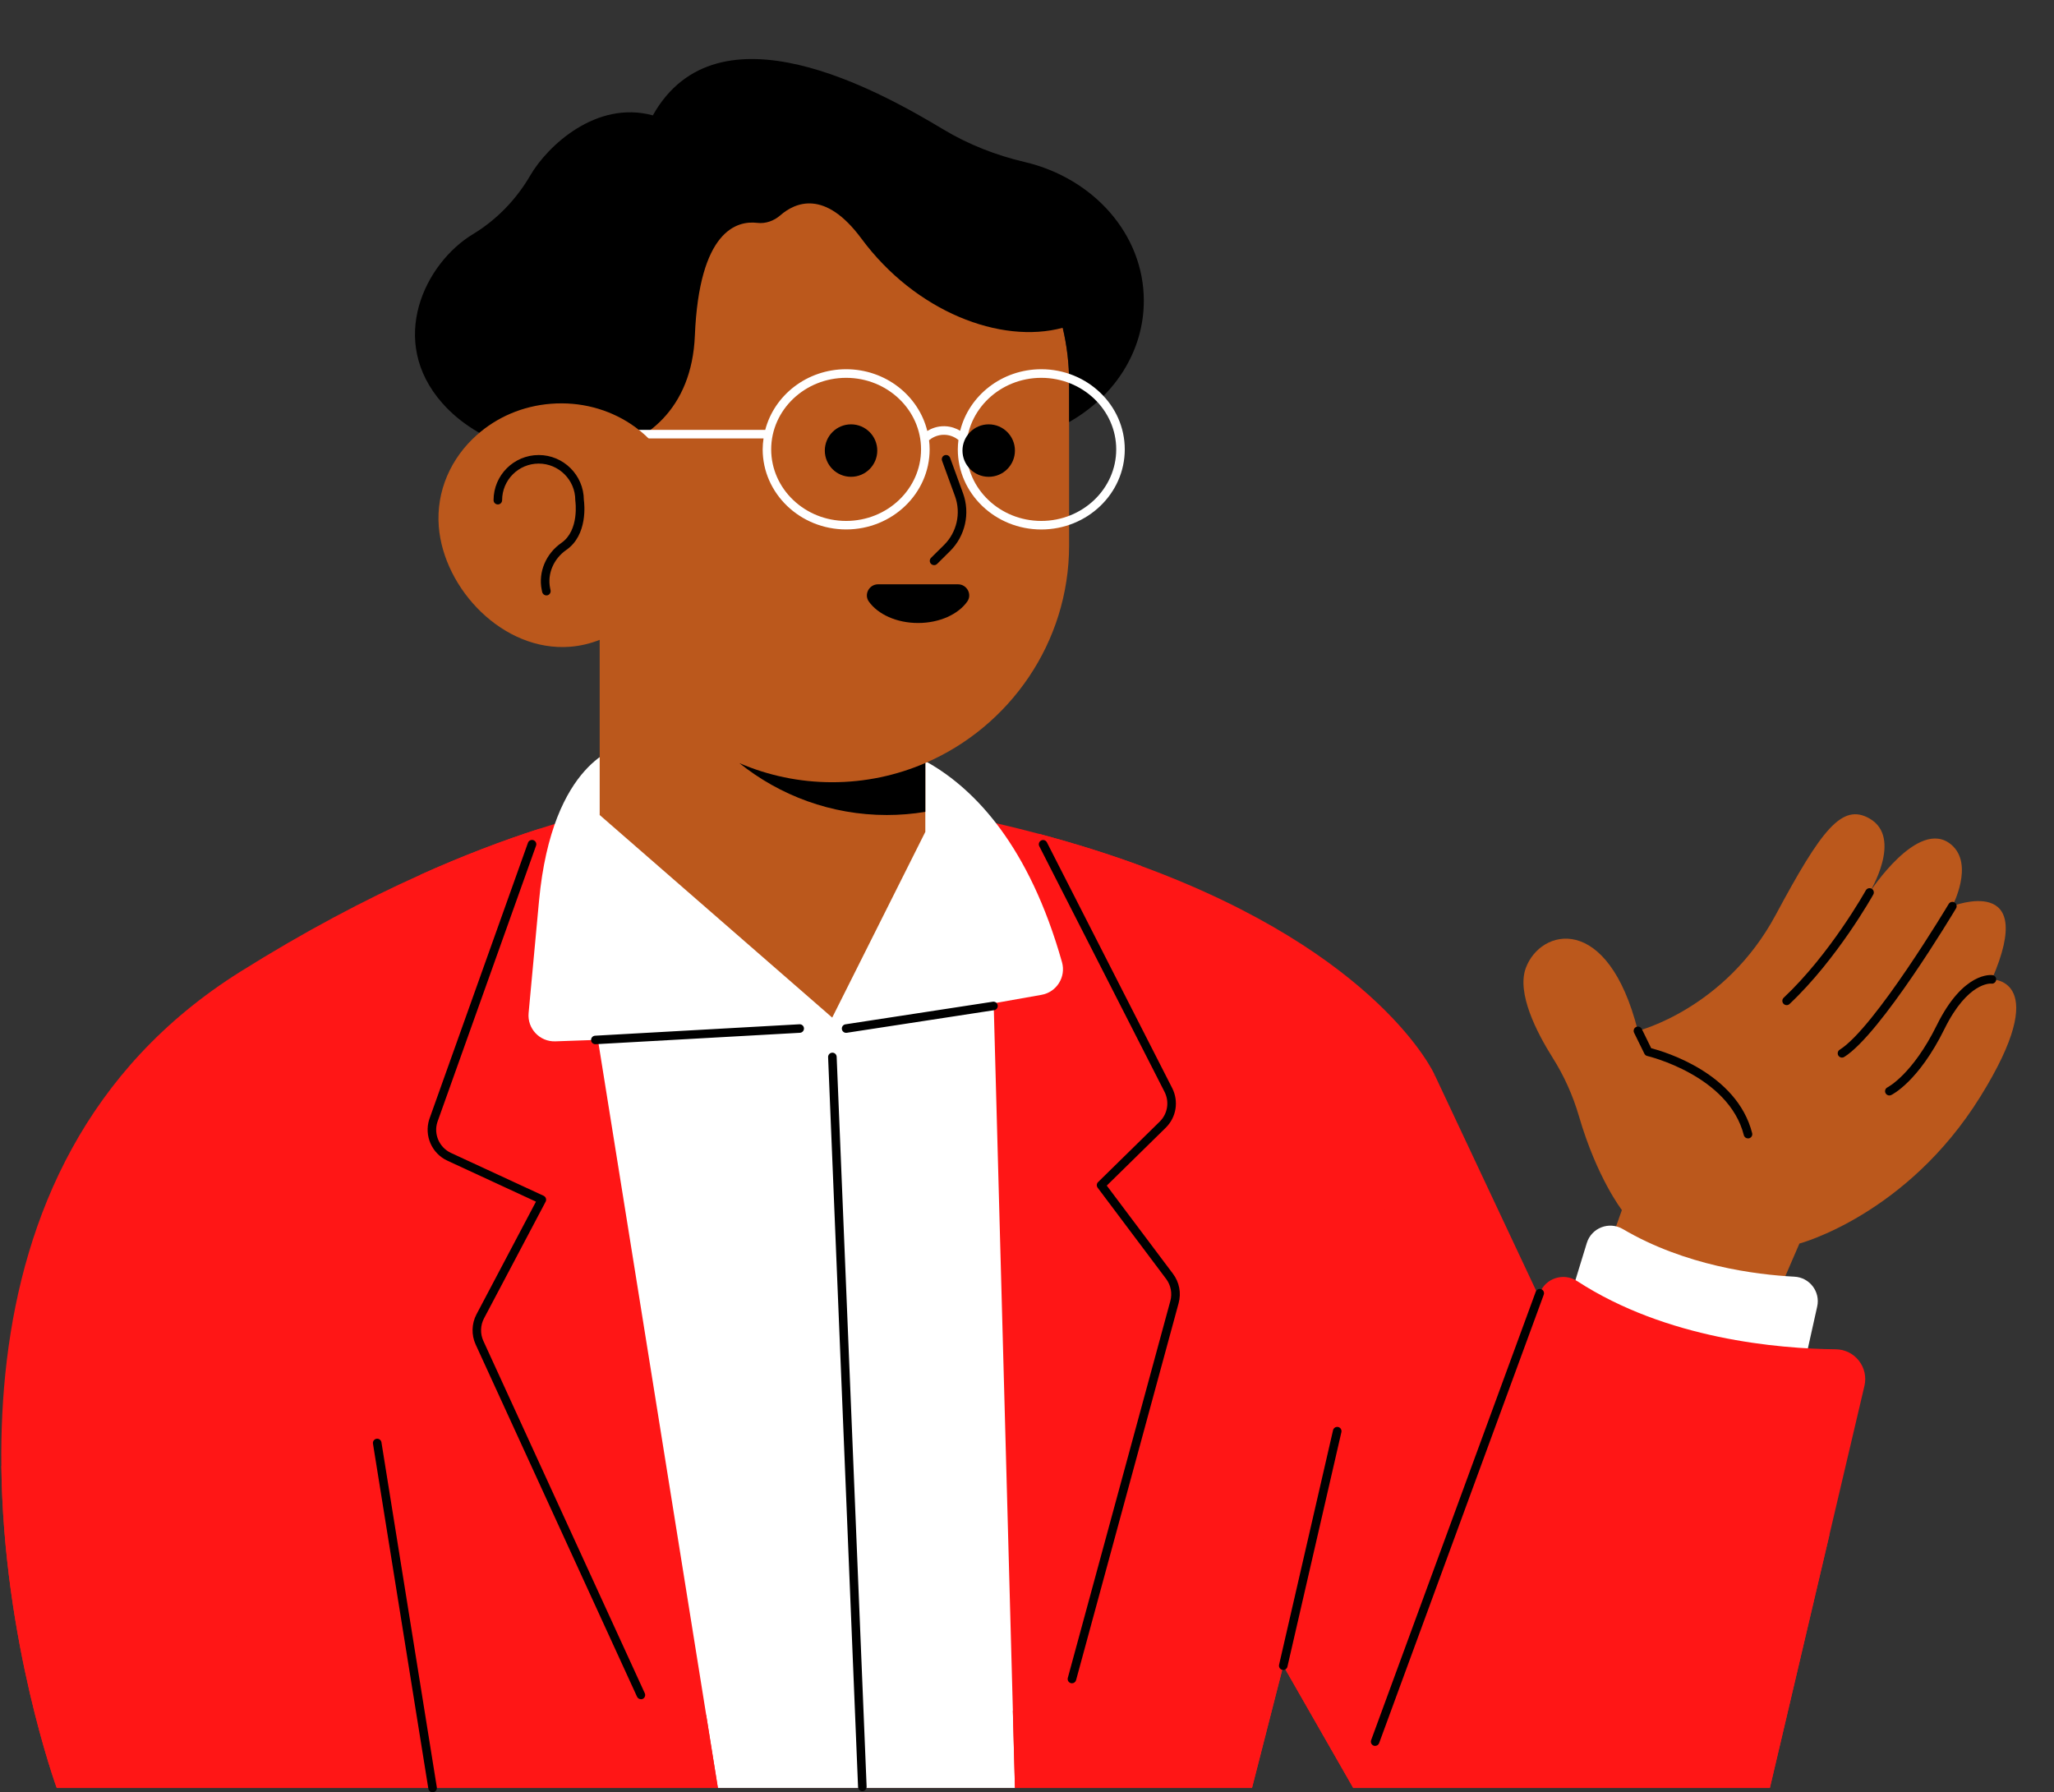
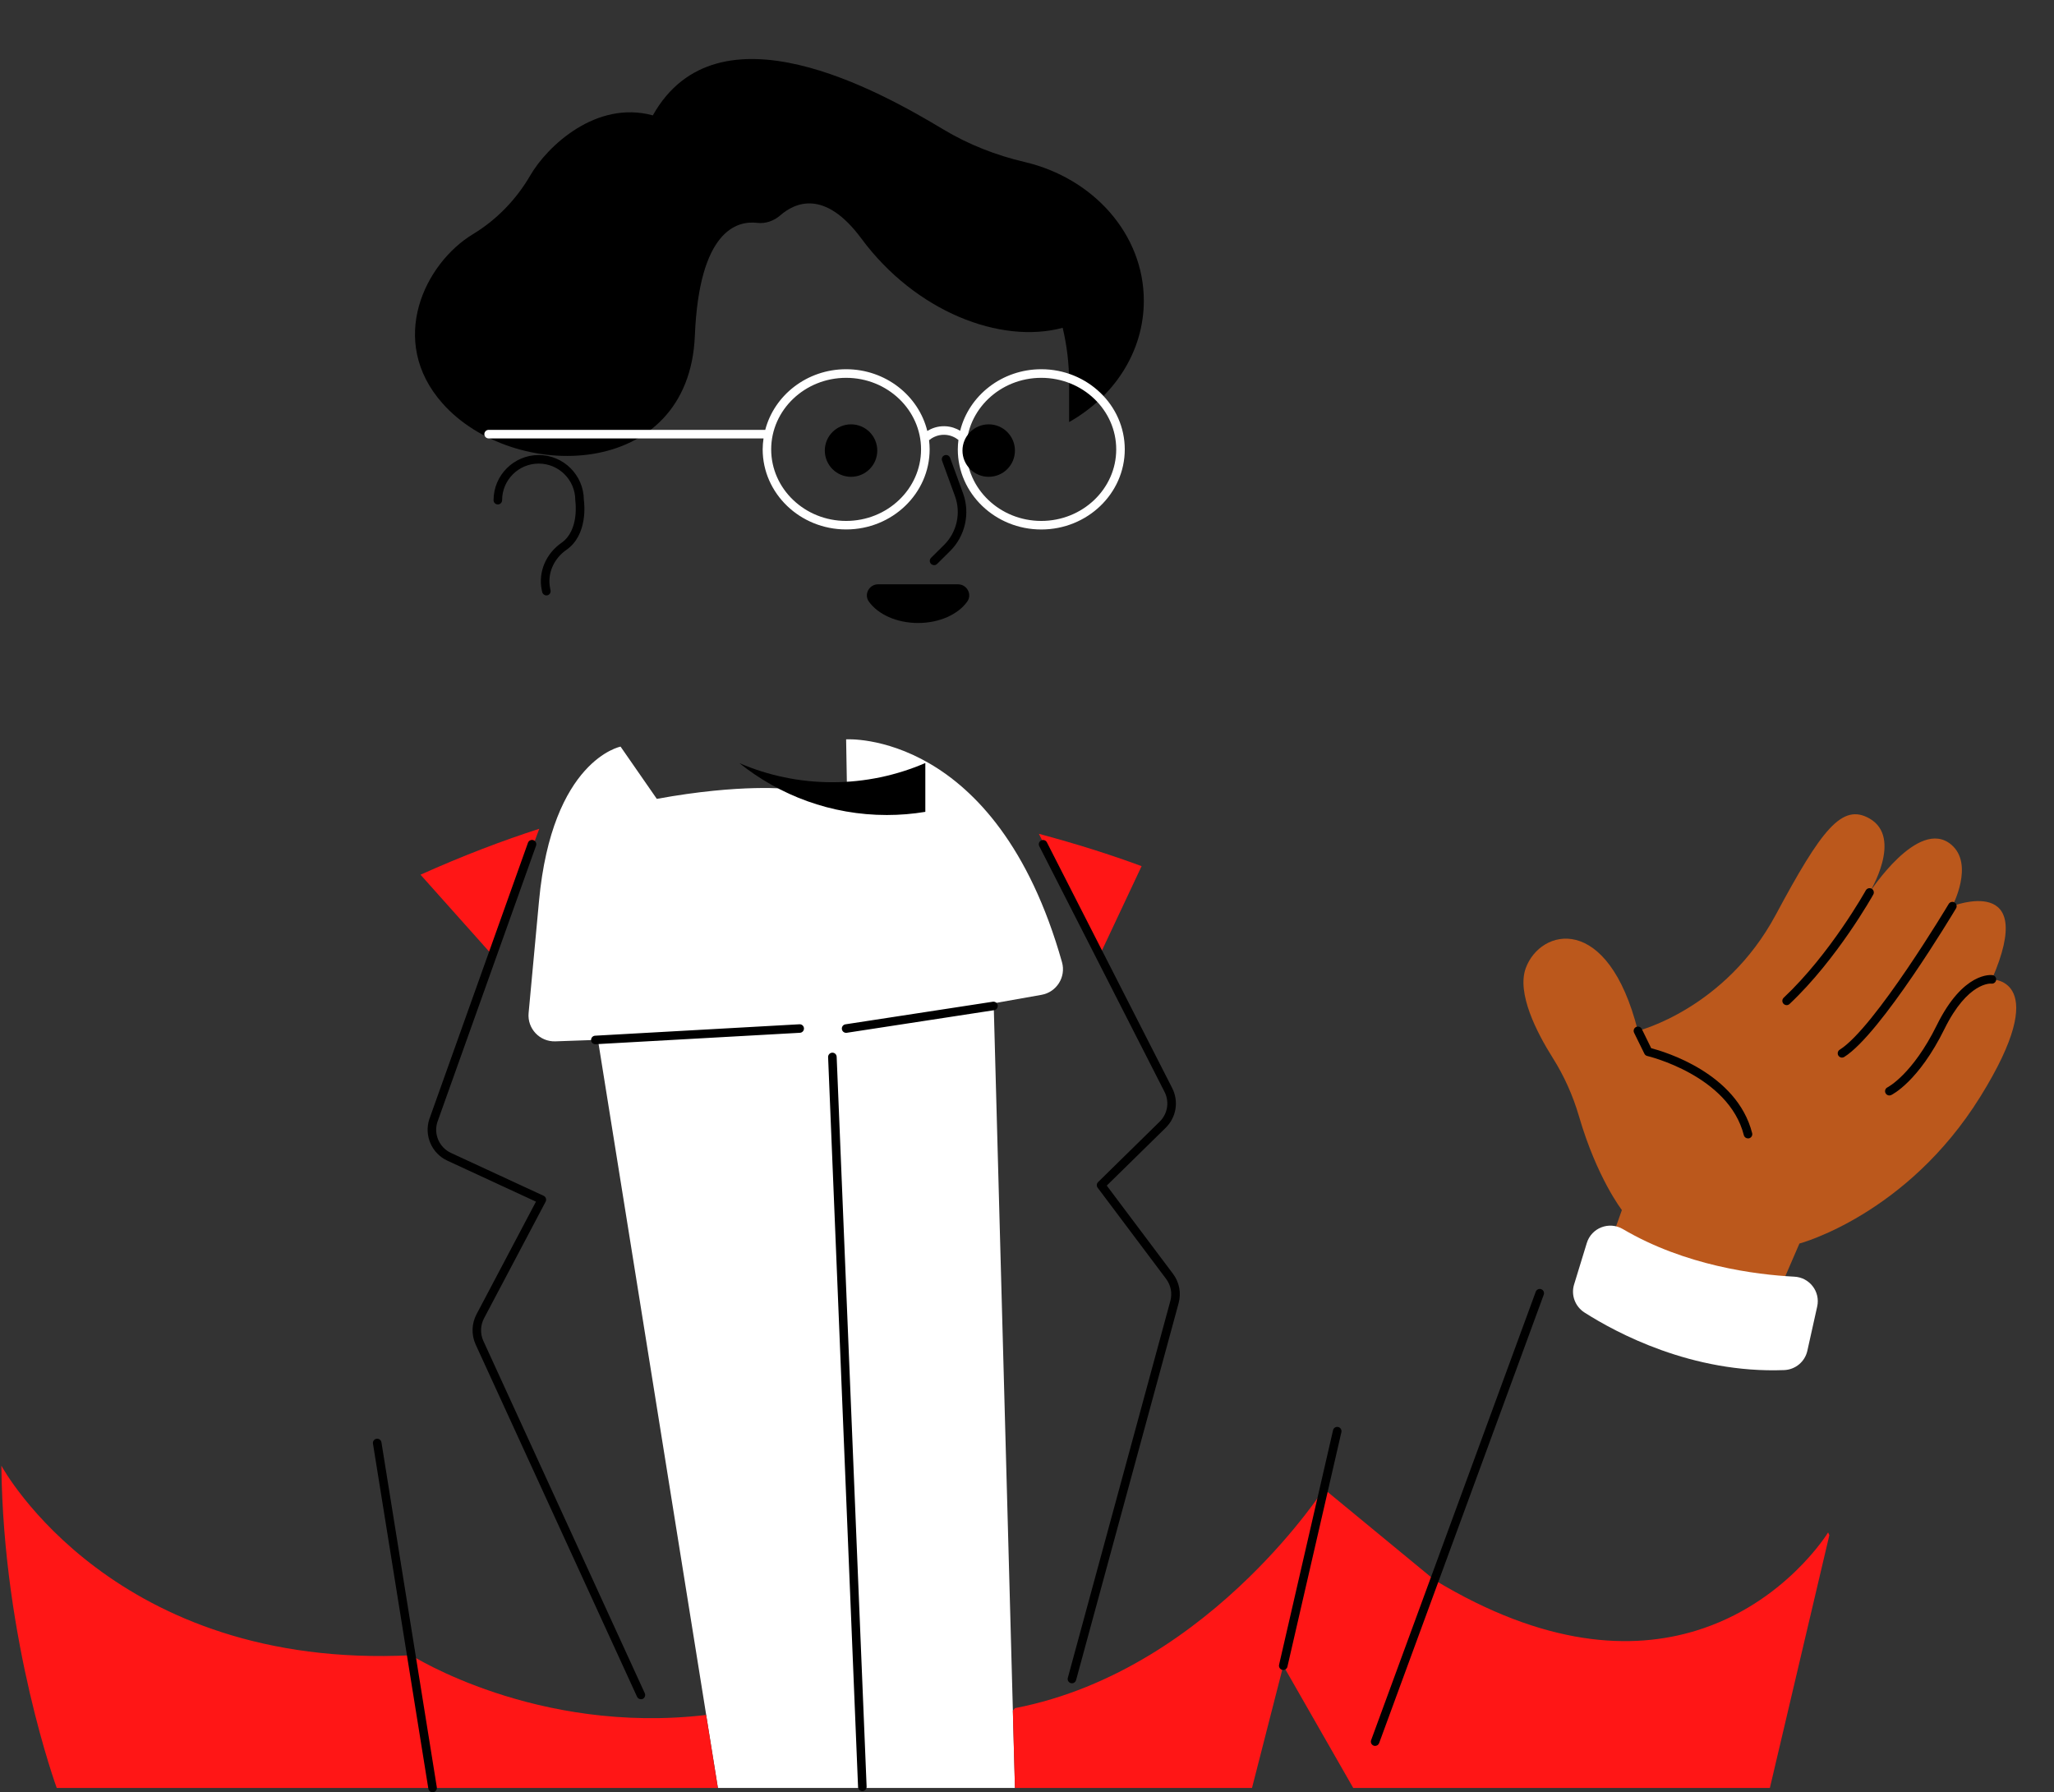
<svg xmlns="http://www.w3.org/2000/svg" fill="#000000" height="418.8" preserveAspectRatio="xMidYMid meet" version="1" viewBox="-0.3 -13.8 480.0 418.8" width="480" zoomAndPan="magnify">
  <rect x="-0.3" y="-13.8" width="480.0" height="418.8" fill="#333333" stroke="none" />
  <g id="change1_1">
    <path d="M375.32,278.49l3.4-9.53c0,0-5.82-7.46-10.04-21.95c-1.4-4.79-3.45-9.37-6.11-13.59 c-3.79-6.01-8.44-15.12-6.32-20.97c3.4-9.36,19.23-13.11,26.21,14.64c0,0,20.39-5.09,32.2-27.09 c10.69-19.92,15.49-26.21,21.93-22.53c7.88,4.51,0,17.28,0,17.28s11.37-17.6,19.06-11.21c5.52,4.58,0.28,14.41,0.28,14.41 s20.17-7.91,9.25,17.11c0,0,14.47-0.19-2.72,27.45s-42.25,34.28-42.25,34.28l-6.92,16L375.32,278.49z" fill="#bb581c" />
  </g>
  <g id="change2_1">
-     <path d="M334.92,237.27l-24.96,97.57l-2.66,10.42l-7.68,30.03l-0.03,0.14v0.01l-7.31,28.57H12.96 c0,0-12.49-34.13-12.94-75.31c-0.01-0.01-0.01-0.01-0.01-0.01c-0.35-32.12,6.62-68.53,32.57-96.34c6.5-6.97,14.2-13.39,23.27-19.08 c15.13-9.48,29.23-16.89,42.12-22.67c10-4.49,19.28-8,27.75-10.73c1.22-0.4,2.43-0.78,3.62-1.14c0.64-0.19,1.28-0.38,1.91-0.57 c8.17-2.43,15.51-4.12,21.93-5.28c19.77-3.62,30.85-2.31,30.85-2.31c4.68,0.5,9.23,1.06,13.63,1.67 c12.02,1.64,23.02,3.64,33.09,5.92v0.01l1.71,0.39c3.45,0.8,6.79,1.63,10.02,2.49c8.77,2.33,16.75,4.87,24,7.55 C322.34,209.14,334.92,237.27,334.92,237.27z" fill="#ff1616" />
-   </g>
+     </g>
  <g id="change3_1">
    <path d="M424.36,291.51l-2.3,10.34c-0.57,2.56-2.8,4.41-5.42,4.51c-21.56,0.83-39.31-8.76-46.67-13.46 c-2.18-1.4-3.18-4.07-2.42-6.54l2.97-9.69c1.09-3.56,5.22-5.15,8.43-3.26c14.55,8.56,31,10.65,40.06,11.12 C422.58,284.7,425.14,288.03,424.36,291.51z M197.43,158.97l0.23,13.27c-4.4-0.61-8.95-1.17-13.62-1.67c0,0-11.08-1.31-30.85,2.31 c0,0,0,0,0,0l-8.47-12.21c0,0-15.99,3.06-19.06,36.09l-2.43,26.16c-0.34,3.64,2.6,6.75,6.25,6.62l9.95-0.35l25.3,157.76l1,6.24 l1.74,10.82h69.42l-0.3-10.99l-0.19-7.04l-4.49-165.33l0,0l11.18-1.98c3.53-0.62,5.76-4.17,4.79-7.62 C232.5,156.6,197.43,158.97,197.43,158.97z" fill="#ffffff" />
  </g>
  <g id="change2_2">
-     <path d="M435.4,310.06l-8.2,34.87l-3.69,15.69l-5.1,21.67l-5.11,21.72h-97.36l-16.35-28.57v-0.01l-6.91-12.07 l-2.61-4.56l1.45-3.94l43.4-117.59l24.35,51.79l0.25-0.67c1.33-3.52,5.58-4.89,8.74-2.83c20.9,13.6,47.08,15.8,60.46,15.94 C433.17,301.55,436.42,305.73,435.4,310.06z" fill="#ff1616" />
-   </g>
+     </g>
  <g id="change4_1">
    <path d="M427.2,344.93l-3.69,15.69l-5.1,21.67l-5.11,21.72h-97.36l-16.35-28.57l-7.31,28.57h-55.4l-0.3-10.99 l-0.19-7.04l0.49-0.62c23.5-4.54,42.17-18.35,54.64-30.5c11.36-11.06,17.57-20.74,17.57-20.74l0.87,0.72l24.46,20.15l0.5,0.41 c25.96,15.71,46.25,16.4,61.1,11.86c20.79-6.35,30.89-22.96,30.89-22.96C427.01,344.51,427.11,344.72,427.2,344.93z M165.72,393.19 l-1-6.24C124.99,391.62,95.81,373,95.81,373c-69.42,3.44-95.31-43.41-95.79-44.3c0.45,41.18,12.94,75.31,12.94,75.31h154.5 L165.72,393.19z M97.97,190.6l16.8,18.82l10.95-29.55C117.25,182.6,107.97,186.11,97.97,190.6z M242.48,181.05l14.21,28.37 l9.79-20.82C259.23,185.92,251.25,183.38,242.48,181.05z" fill="#ff1616" />
  </g>
  <g id="change1_2">
-     <path d="M249.54,75.54v38.09c0,22.73-13.89,42.38-33.6,50.87c-6.69,2.89-14.05,4.49-21.76,4.49 c-7.69,0-15.02-1.59-21.69-4.46c-16.63-7.13-29.12-22.19-32.65-40.36c-0.67-3.41-1.02-6.94-1.02-10.54V75.54 c0-30.45,24.91-55.36,55.36-55.36c8.05,0,15.71,1.74,22.63,4.88c4.25,1.91,8.22,4.35,11.83,7.24c1.62,1.29,3.17,2.67,4.64,4.14 C243.31,46.47,249.54,60.31,249.54,75.54z" fill="#bb581c" />
-   </g>
+     </g>
  <g id="change5_1">
    <path d="M267,56.47c0,11.95-6.97,22.44-17.46,28.36v-9.29c0-4.38-0.53-8.64-1.5-12.74 c-14.47,3.91-34.39-3.75-47.04-20.85c-8.55-11.56-15.49-8.44-18.94-5.44c-1.49,1.3-3.44,2.01-5.4,1.77 c-4.76-0.57-13.57,1.77-14.58,26.39c-1.4,33.96-42.51,34.38-58.98,15.78c-12.96-14.63-4.1-32.74,7.11-39.52 c5.57-3.37,10.16-8.14,13.43-13.77c3.95-6.79,15.37-17.61,28.62-14c15.15-26.97,53.13-5.58,67.88,3.28 c5.91,3.55,12.35,6.06,19.06,7.63C255.2,27.84,267,40.92,267,56.47z" fill="#000000" />
  </g>
  <g id="change3_2">
    <path d="M243.04,72.48c-9.2,0-16.91,6.15-18.96,14.38c-0.87-0.52-2.08-1.02-3.6-1.06c-1.75-0.05-3.13,0.53-4.08,1.11 c-2.03-8.26-9.76-14.43-18.97-14.43c-9.12,0-16.77,6.04-18.9,14.17h-64.64c-0.55,0-1,0.45-1,1s0.45,1,1,1h64.24 c-0.12,0.84-0.2,1.69-0.2,2.55c0,10.32,8.75,18.72,19.51,18.72s19.51-8.4,19.51-18.72c0-0.72-0.05-1.43-0.14-2.13 c0.54-0.45,1.82-1.32,3.62-1.27c1.54,0.04,2.66,0.74,3.25,1.21c-0.09,0.72-0.15,1.45-0.15,2.2c0,10.32,8.75,18.72,19.51,18.72 c10.76,0,19.51-8.4,19.51-18.72S253.8,72.48,243.04,72.48z M197.43,107.93c-9.66,0-17.51-7.5-17.51-16.72 c0-9.22,7.86-16.72,17.51-16.72s17.51,7.5,17.51,16.72C214.94,100.43,207.09,107.93,197.43,107.93z M243.04,107.93 c-9.66,0-17.51-7.5-17.51-16.72c0-9.22,7.86-16.72,17.51-16.72c9.66,0,17.51,7.5,17.51,16.72 C260.55,100.43,252.69,107.93,243.04,107.93z" fill="#ffffff" />
  </g>
  <g id="change1_3">
-     <path d="M215.94,124.33v56.26l-21.76,43.4l-54.34-47.34v-40.93c-2.18,0.86-4.49,1.42-6.9,1.61 c-15.63,1.23-29.55-13.47-30.7-28.09c-0.65-8.34,2.89-16.1,8.96-21.45c4.56-4.05,10.55-6.72,17.26-7.24 c6.89-0.54,13.38,1.26,18.59,4.69c6.61,4.36,11.16,11.36,11.8,19.54c0.52,6.59-1.53,13.59-5.35,19.42L215.94,124.33z" fill="#bb581c" />
-   </g>
+     </g>
  <g id="change5_2">
    <path d="M215.94,164.5v11.41c-2.93,0.49-5.94,0.74-9,0.74c-12.99,0-24.98-4.54-34.45-12.12 c6.67,2.87,14,4.46,21.69,4.46C201.89,168.99,209.25,167.39,215.94,164.5z M198.58,85.36c-3.38,0-6.13,2.74-6.13,6.13 c0,3.38,2.74,6.13,6.13,6.13s6.13-2.74,6.13-6.13C204.71,88.1,201.96,85.36,198.58,85.36z M230.75,85.36 c-3.38,0-6.13,2.74-6.13,6.13c0,3.38,2.74,6.13,6.13,6.13s6.13-2.74,6.13-6.13C236.88,88.1,234.14,85.36,230.75,85.36z M204.9,122.74c-2.07,0-3.36,2.34-2.16,4.03c2.11,2.97,6.47,5.01,11.5,5.01c5.04,0,9.4-2.04,11.5-5.01c1.2-1.69-0.09-4.03-2.16-4.03 H204.9z M127.38,125.33c-0.47,0-0.88-0.33-0.98-0.8l-0.11-0.53c-0.83-4.12,0.98-8.42,4.62-10.95c4.24-2.95,3.25-9.75,3.24-9.82 c-0.01-0.05-0.01-0.1-0.01-0.15c0-4.72-3.84-8.55-8.55-8.55c-4.72,0-8.55,3.84-8.55,8.55c0,0.55-0.45,1-1,1s-1-0.45-1-1 c0-5.82,4.73-10.55,10.55-10.55c5.79,0,10.51,4.69,10.55,10.48c0.13,0.9,0.97,8.18-4.09,11.69c-2.98,2.07-4.47,5.57-3.8,8.91 l0.11,0.53c0.11,0.54-0.24,1.07-0.78,1.18C127.51,125.33,127.44,125.33,127.38,125.33z M218.69,117.98l3.03-3 c3.55-3.52,4.74-8.82,3.03-13.52l-3.02-8.28c-0.19-0.52-0.76-0.78-1.28-0.6c-0.52,0.19-0.79,0.76-0.6,1.28l3.02,8.28 c1.45,3.96,0.44,8.44-2.56,11.41l-3.03,3c-0.39,0.39-0.4,1.02-0.01,1.41c0.2,0.2,0.45,0.3,0.71,0.3 C218.24,118.27,218.49,118.17,218.69,117.98z M408.44,252.2c0.54-0.14,0.86-0.68,0.72-1.21c-3.57-14.03-20.48-19.04-23.59-19.85 l-2.2-4.49c-0.24-0.5-0.84-0.7-1.34-0.46c-0.5,0.24-0.7,0.84-0.46,1.34l2.41,4.9c0.13,0.27,0.38,0.47,0.67,0.53 c0.19,0.04,19.03,4.55,22.57,18.51c0.11,0.45,0.52,0.75,0.97,0.75C408.28,252.23,408.36,252.22,408.44,252.2z M417.9,220.81 c11.13-10.46,19.49-25.43,19.57-25.58c0.27-0.48,0.09-1.09-0.39-1.36c-0.48-0.27-1.09-0.09-1.36,0.39 c-0.08,0.15-8.29,14.85-19.19,25.09c-0.4,0.38-0.42,1.01-0.04,1.41c0.2,0.21,0.46,0.32,0.73,0.32 C417.46,221.08,417.71,220.99,417.9,220.81z M430.69,233.18c8.53-5.34,25.4-33.52,26.12-34.72c0.28-0.47,0.13-1.09-0.35-1.37 c-0.48-0.28-1.09-0.13-1.37,0.35c-0.17,0.29-17.33,28.96-25.46,34.05c-0.47,0.29-0.61,0.91-0.32,1.38c0.19,0.3,0.52,0.47,0.85,0.47 C430.34,233.33,430.52,233.29,430.69,233.18z M441.65,242.09c0.26-0.12,6.41-3.18,12.45-15.44c5.45-11.05,10.84-10.62,10.95-10.6 c0.55,0.08,1.04-0.3,1.13-0.84c0.08-0.55-0.29-1.06-0.83-1.14c-0.28-0.04-6.83-0.9-13.04,11.7c-5.7,11.55-11.47,14.49-11.52,14.52 c-0.5,0.24-0.71,0.84-0.47,1.33c0.17,0.36,0.53,0.57,0.9,0.57C441.36,242.18,441.51,242.15,441.65,242.09z M321.99,393.53 l38.47-104.79c0.19-0.52-0.08-1.09-0.59-1.28c-0.52-0.19-1.09,0.08-1.28,0.59l-38.47,104.79c-0.19,0.52,0.08,1.09,0.59,1.28 c0.11,0.04,0.23,0.06,0.34,0.06C321.46,394.18,321.84,393.93,321.99,393.53z M300.56,375.66l12.61-54.8 c0.12-0.54-0.21-1.08-0.75-1.2c-0.54-0.12-1.08,0.21-1.2,0.75l-12.61,54.8c-0.12,0.54,0.21,1.08,0.75,1.2 c0.08,0.02,0.15,0.03,0.23,0.03C300.05,376.44,300.46,376.12,300.56,375.66z M100.95,405c0.54-0.09,0.92-0.6,0.83-1.15l-12.94-80.61 c-0.09-0.55-0.6-0.92-1.15-0.83c-0.55,0.09-0.92,0.6-0.83,1.15l12.94,80.61c0.08,0.49,0.5,0.84,0.99,0.84 C100.84,405.01,100.9,405.01,100.95,405z M149.89,383.2c0.5-0.23,0.72-0.82,0.49-1.33l-37.72-82.32c-0.77-1.67-0.71-3.65,0.15-5.28 l14.4-27.26c0.13-0.24,0.15-0.53,0.06-0.79s-0.28-0.47-0.53-0.59l-21.64-10.01c-2.73-1.26-4.1-4.37-3.19-7.21l23.06-64.6 c0.19-0.52-0.09-1.09-0.61-1.28c-0.52-0.18-1.09,0.09-1.28,0.61l-23.07,64.63c-1.22,3.82,0.6,7.98,4.25,9.66l20.69,9.57l-13.9,26.33 c-1.15,2.17-1.22,4.81-0.2,7.04l37.72,82.32c0.17,0.37,0.53,0.58,0.91,0.58C149.61,383.29,149.76,383.26,149.89,383.2z M251.17,378.81l23.96-88.08c0.65-2.39,0.17-4.9-1.32-6.88l-15.47-20.6l13.76-13.5c2.5-2.45,3.11-6.19,1.52-9.31l-29.27-57.4 c-0.25-0.49-0.85-0.69-1.34-0.44c-0.49,0.25-0.69,0.85-0.44,1.34l29.27,57.4c1.19,2.34,0.73,5.14-1.14,6.97l-14.39,14.12 c-0.36,0.35-0.4,0.91-0.1,1.31l16,21.31c1.11,1.48,1.47,3.36,0.99,5.15l-23.96,88.08c-0.15,0.53,0.17,1.08,0.7,1.23 c0.09,0.02,0.18,0.04,0.26,0.04C250.65,379.55,251.05,379.25,251.17,378.81z M138.88,230.21l47.76-2.67 c0.55-0.03,0.97-0.5,0.94-1.05c-0.03-0.55-0.5-0.97-1.05-0.94l-47.76,2.67c-0.55,0.03-0.97,0.5-0.94,1.05 c0.03,0.53,0.47,0.94,1,0.94C138.84,230.21,138.86,230.21,138.88,230.21z M197.58,227.54l34.43-5.28c0.55-0.08,0.92-0.59,0.84-1.14 c-0.08-0.55-0.6-0.92-1.14-0.84l-34.43,5.28c-0.55,0.08-0.92,0.59-0.84,1.14c0.08,0.5,0.5,0.85,0.99,0.85 C197.48,227.55,197.53,227.54,197.58,227.54z M201.26,404.74c0.55-0.02,0.98-0.49,0.96-1.04l-7-170.55 c-0.02-0.55-0.49-0.99-1.04-0.96c-0.55,0.02-0.98,0.49-0.96,1.04l7,170.55c0.02,0.54,0.46,0.96,1,0.96 C201.23,404.74,201.25,404.74,201.26,404.74z" fill="#000000" />
  </g>
</svg>